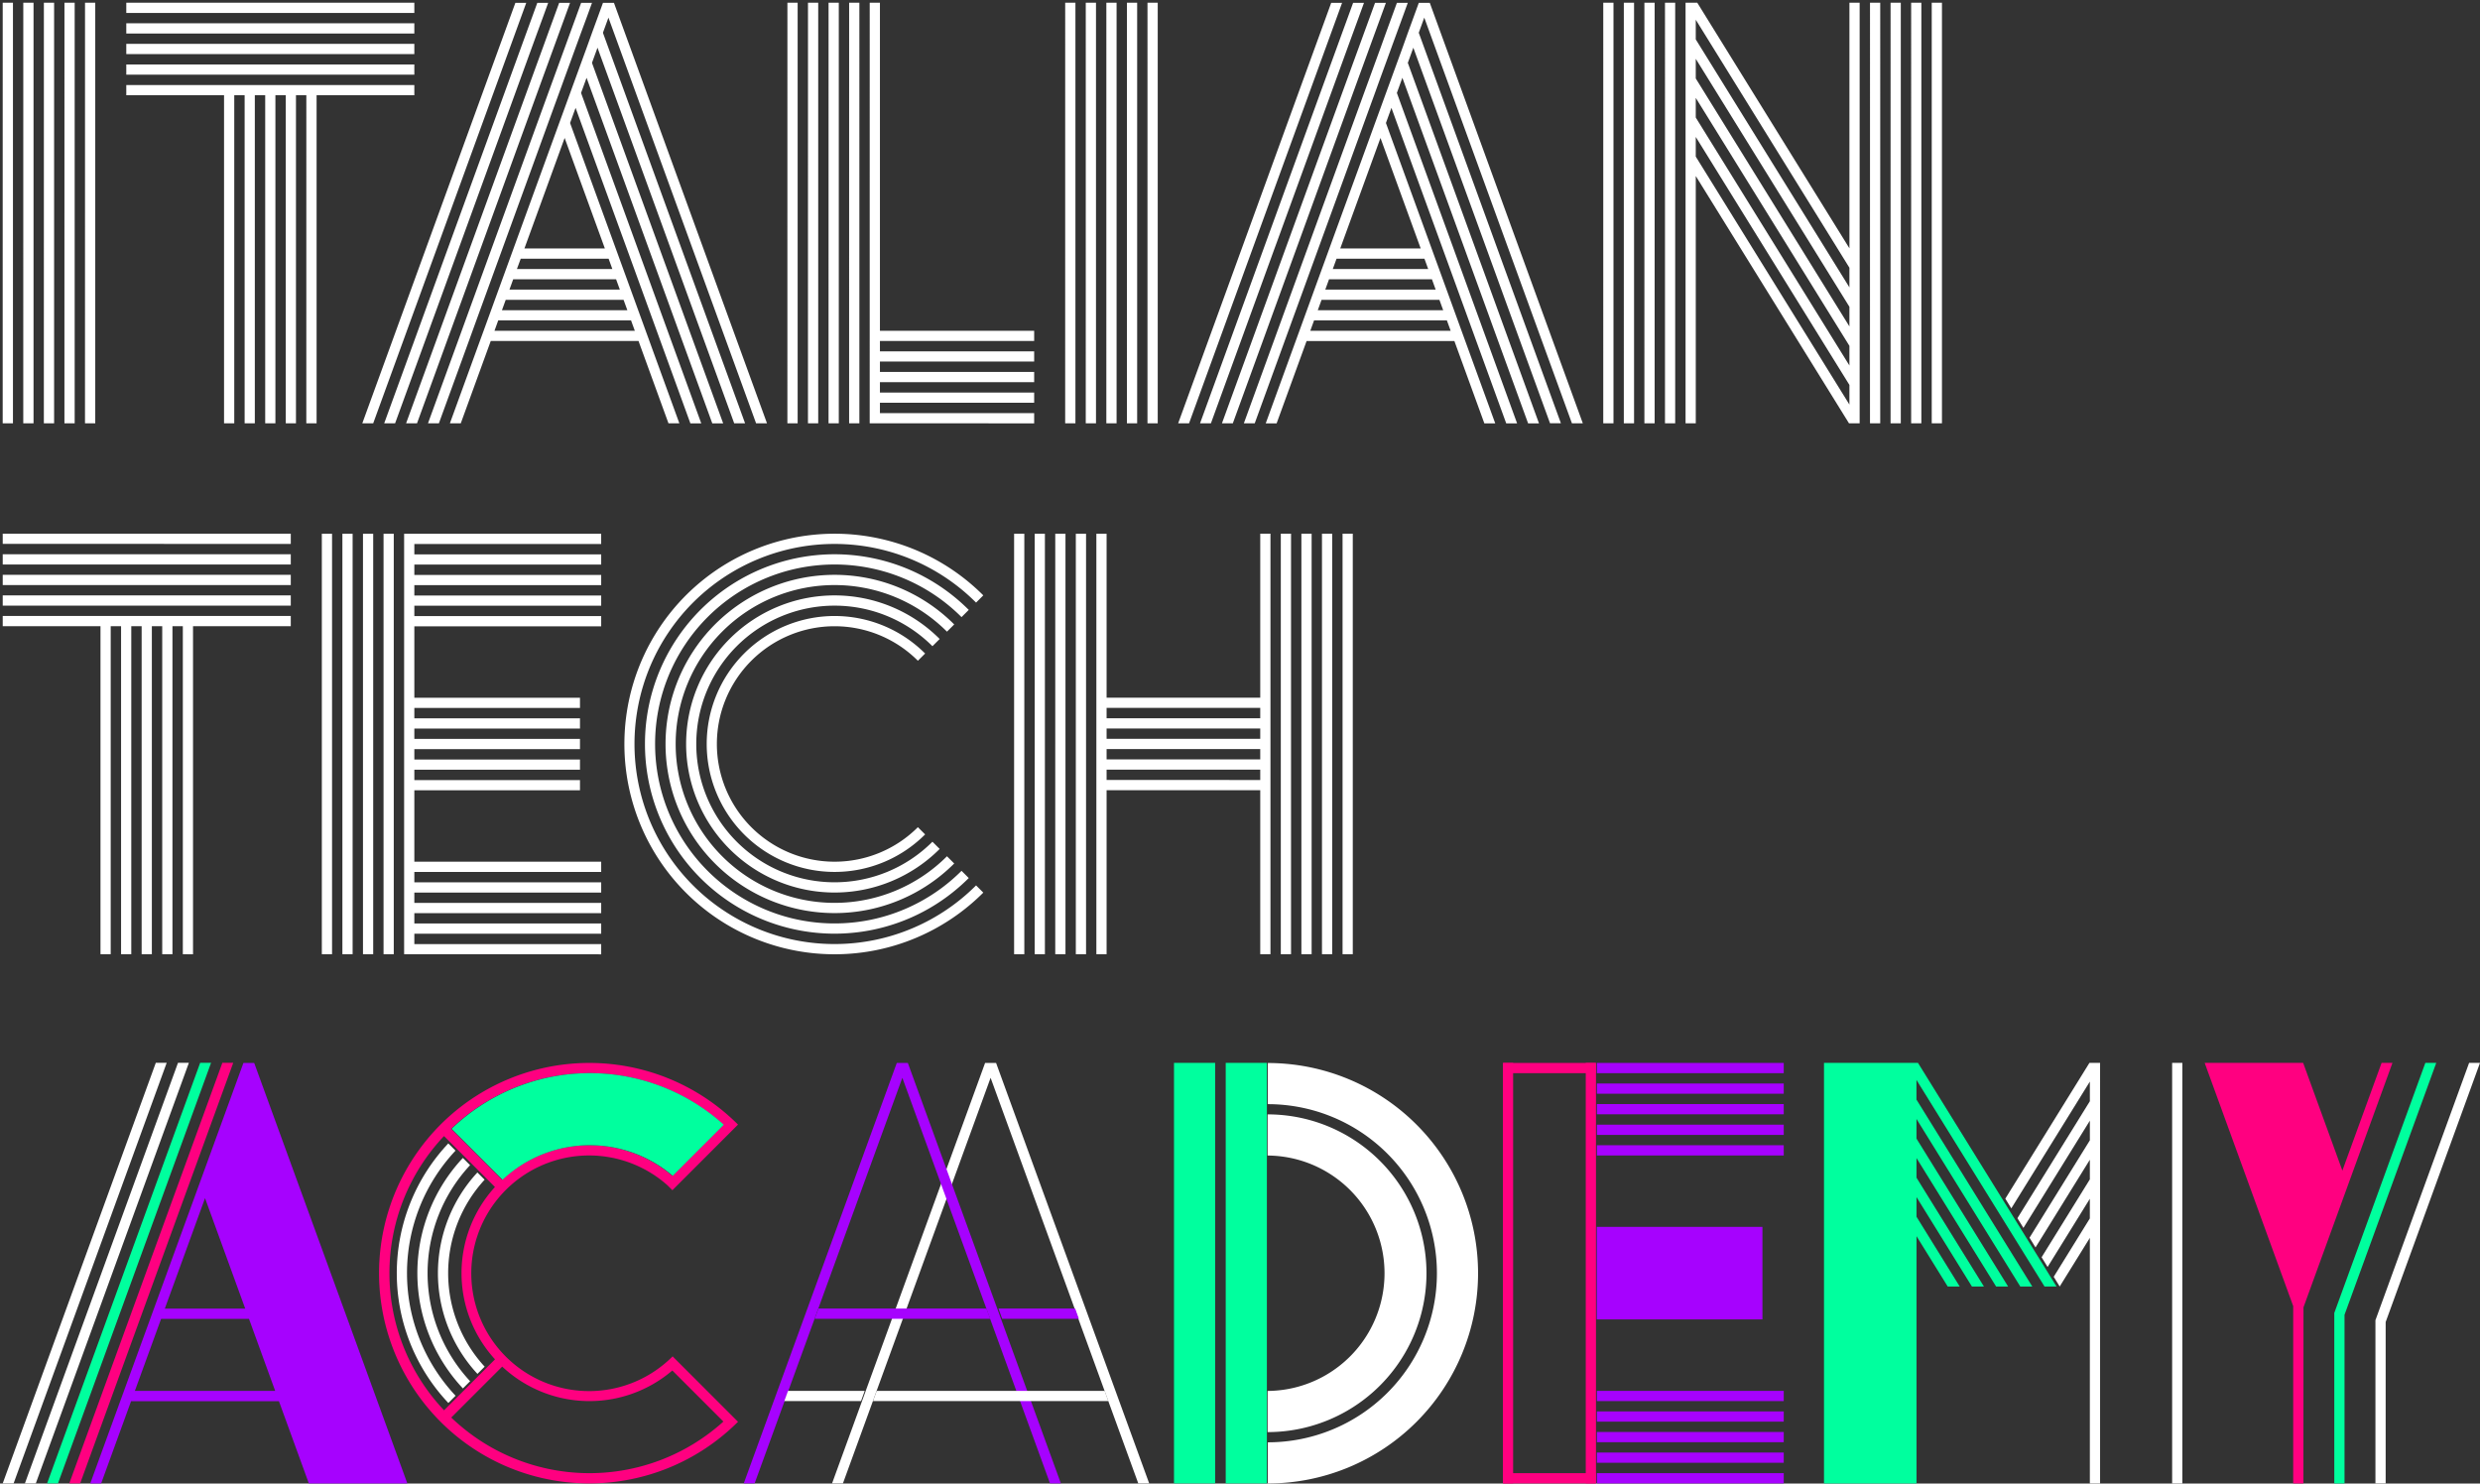
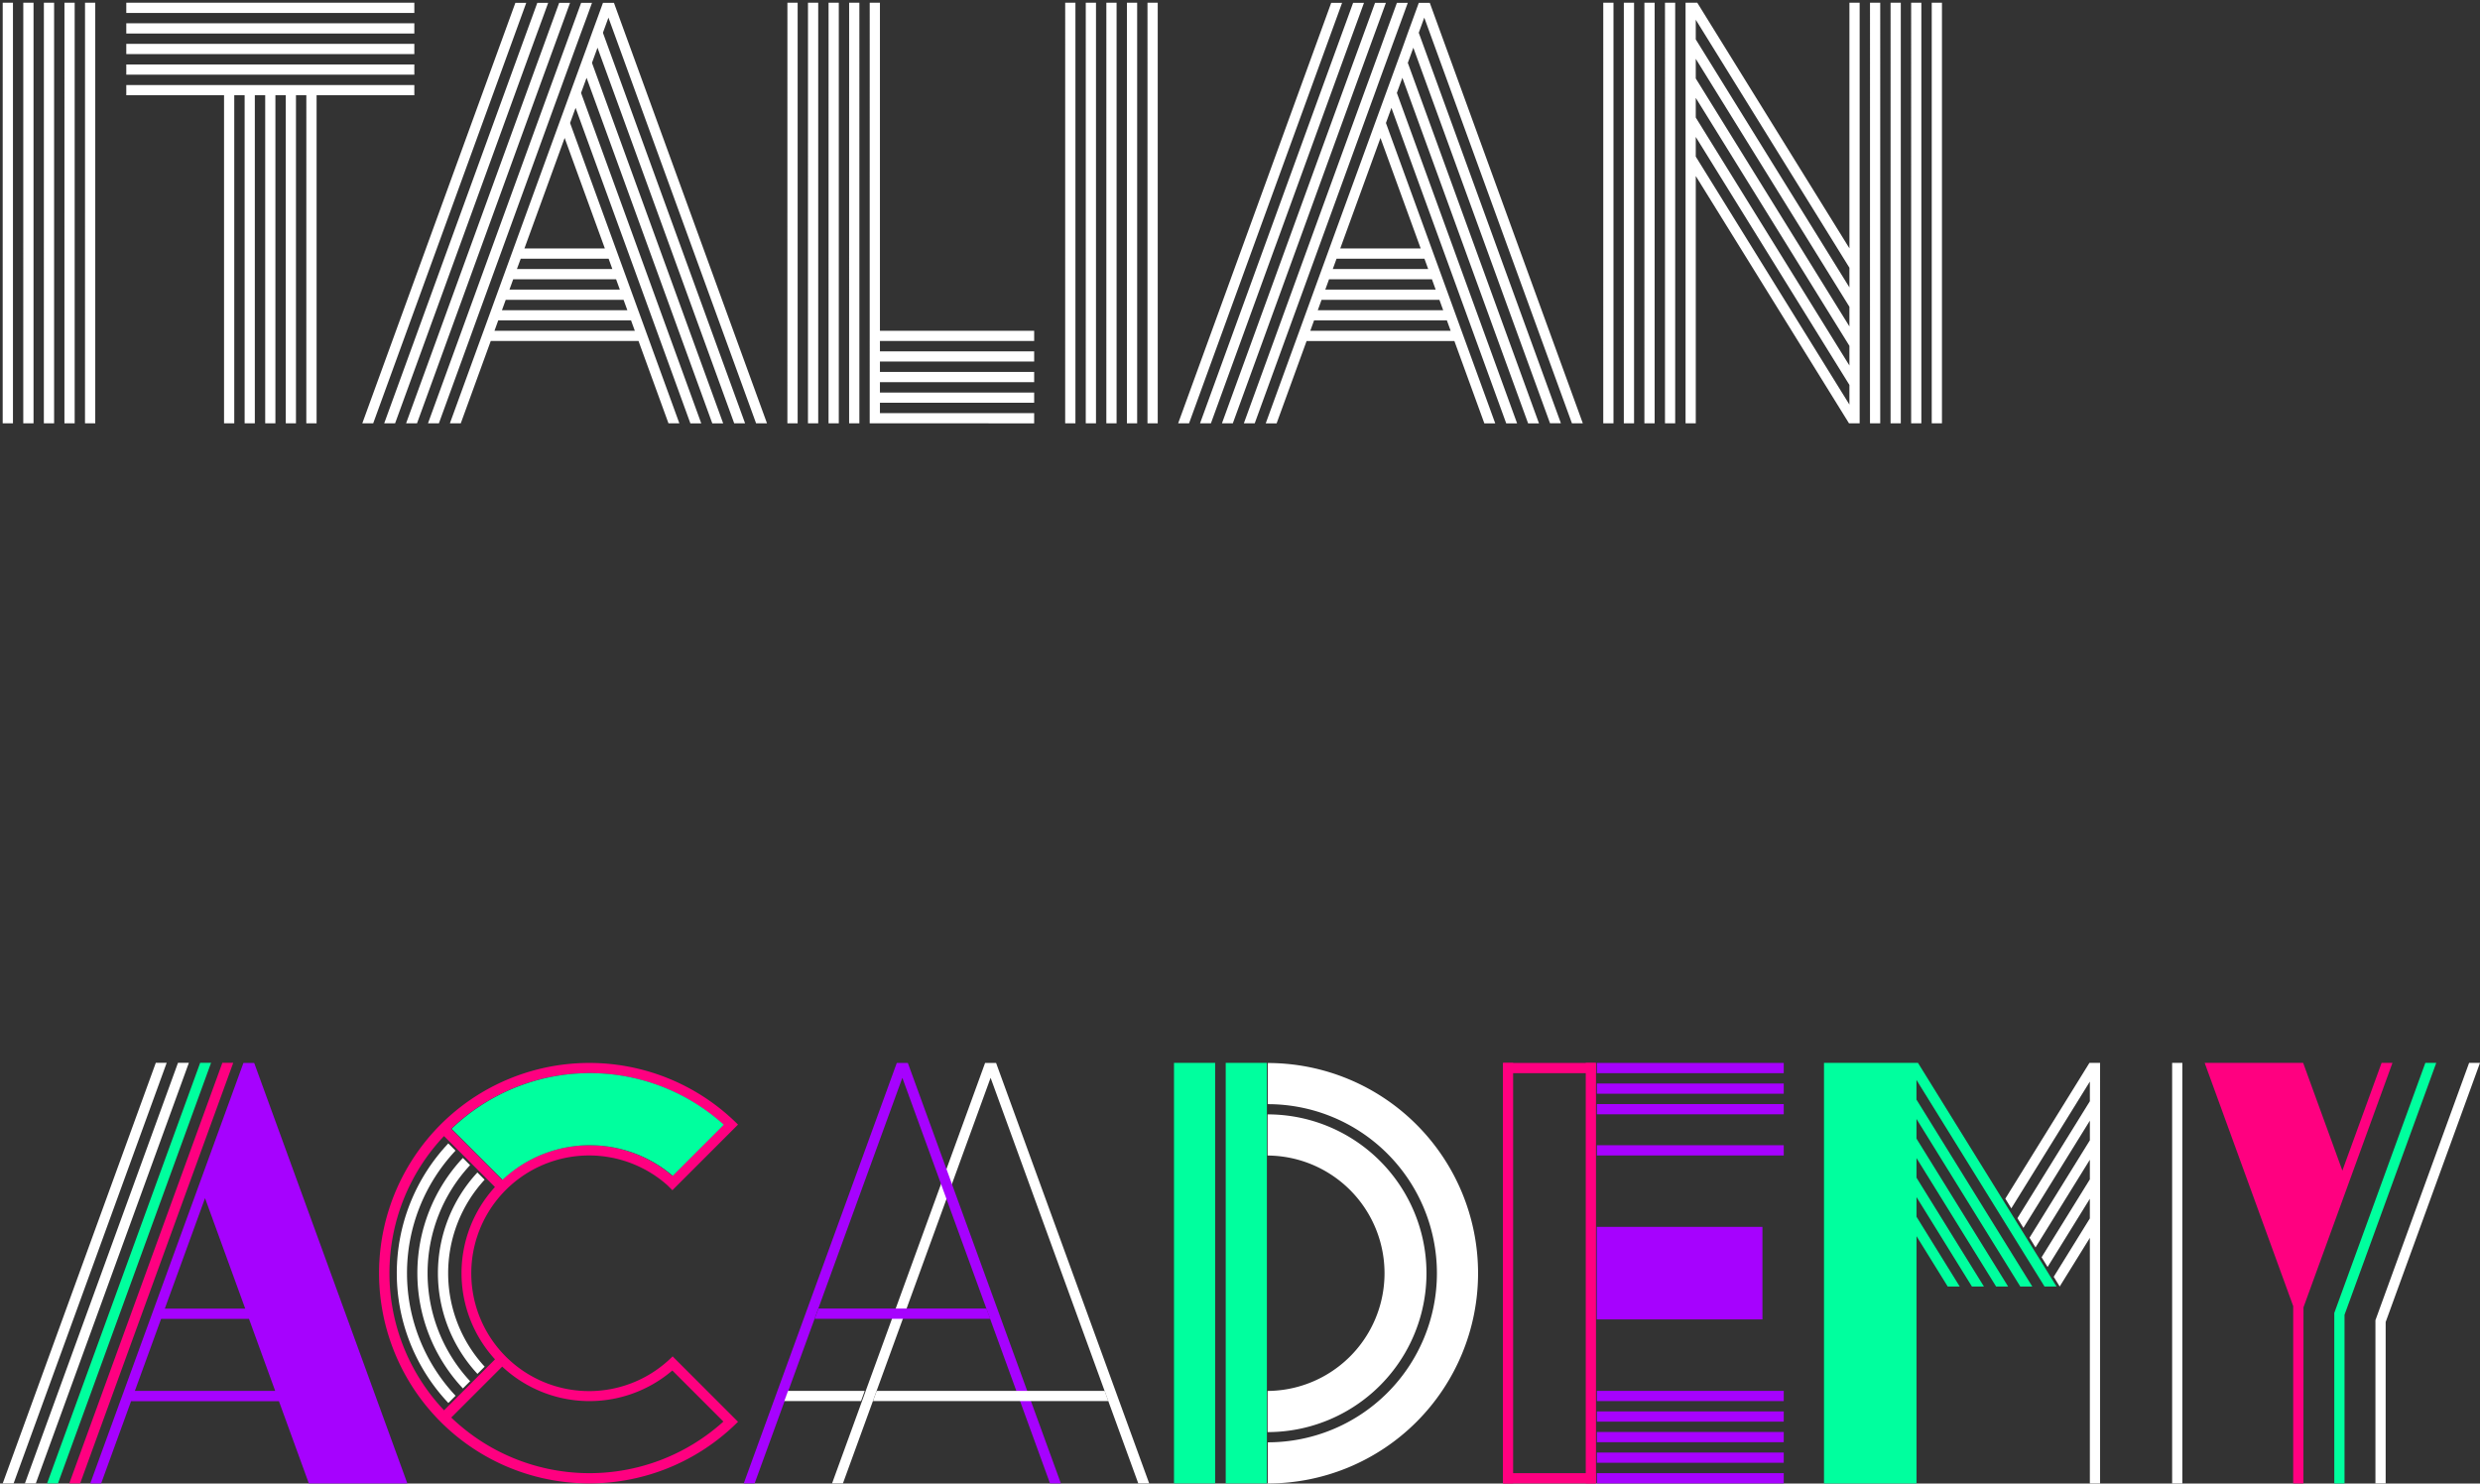
<svg xmlns="http://www.w3.org/2000/svg" width="454.344" height="271.789" viewBox="0 0 454.344 271.789">
  <rect x="0" y="0" width="454.344" height="271.789" fill="#333333" stroke="none" />
  <g id="Raggruppa_1241" data-name="Raggruppa 1241" transform="translate(-66.218 -57.221)">
    <path id="Unione_1" data-name="Unione 1" d="M287.481,77.049l-4.705-12.927-6.62-18.187-.333-.915L274.4,41.111,260.431,2.73,259.422,5.5l12.962,35.609,1.422,3.909.681,1.874.689,1.894.684,1.874,4.9,13.46,4.705,12.927h-1.993l-4.707-12.927-2.608-7.165-.228-.63-.692-1.9-.681-1.874-.689-1.9-.682-1.874-.691-1.894-.681-1.874-1.423-3.909L258.427,8.241l-1.01,2.773,10.954,30.1,1.423,3.909.681,1.874.692,1.894.681,1.874.689,1.9.684,1.874.689,1.9.682,1.874.691,1.9.681,1.874.784,2.152,4.7,12.927h-1.993l-4.705-12.927-.783-2.152-.684-1.874-.689-1.9-.681-1.874-.691-1.9-.681-1.874-.691-1.9-.681-1.874-.691-1.894L267.8,45.02l-1.423-3.909L256.42,13.751l-1.009,2.773,8.949,24.586,1.424,3.909.68,1.874.691,1.894.681,1.874.691,1.9.682,1.874.689,1.9.684,1.874.689,1.9.681,1.874.784,2.152,4.7,12.927h-1.993l-4.7-12.927-.784-2.152-.681-1.874-.691-1.9-.681-1.874-.692-1.9-.68-1.874-.691-1.9-.682-1.874-.689-1.894-.682-1.874-1.423-3.909-7.954-21.85-1.007,2.773,6.943,19.077,1.422,3.909.681,1.874.692,1.894.681,1.874.691,1.9.682,1.874.689,1.9.682,1.874.689,1.9.682,1.874.783,2.152,4.705,12.927h-1.994l-5.486-15.078H238.87l-5.488,15.078h-1.994L236.357,63.4l.52-1.424.682-1.874.689-1.9.681-1.874.691-1.9.681-1.874.691-1.9.682-1.874.691-1.894.681-1.874.592-1.629L248.7,29.5l2.717-7.467,1-2.738,1.009-2.772,1-2.739,1.01-2.772,1-2.739L257.429,5.5l1-2.736,1-2.747h2.011l28.036,77.031ZM265.266,60.1l-.691-1.9H240.242l-.691,1.9Zm-1.37-3.77-.691-1.9H241.614l-.691,1.9Zm-1.373-3.77-.691-1.9H242.985l-.689,1.9Zm-1.373-3.77-.689-1.894h-16.1l-.691,1.894Zm-1.372-3.768-7.369-20.247-7.37,20.247ZM138.016,77.049l-4.7-12.927-6.62-18.187-.334-.915-1.422-3.909L110.967,2.73,109.958,5.5l12.961,35.609,1.423,3.909.681,1.874.691,1.894.682,1.874,4.9,13.46L136,77.049h-1.994l-4.7-12.927-2.609-7.165-.227-.63-.692-1.9-.681-1.874-.689-1.9-.684-1.874-.689-1.894-.681-1.874-1.423-3.909L108.963,8.241l-1.01,2.773,10.954,30.1,1.423,3.909.681,1.874.692,1.894.681,1.874.691,1.9.681,1.874.691,1.9.681,1.874.689,1.9.684,1.874.783,2.152,4.705,12.927h-1.994l-4.7-12.927-.784-2.152-.681-1.874-.691-1.9-.681-1.874-.689-1.9-.684-1.874-.689-1.9-.682-1.874-.691-1.894-.681-1.874-1.423-3.909-9.957-27.359-1.009,2.773L114.9,41.111l1.423,3.909L117,46.894l.691,1.894.682,1.874.691,1.9.68,1.874.691,1.9.682,1.874.691,1.9.681,1.874.784,2.152,4.7,12.927h-1.993l-4.7-12.927-.784-2.152-.681-1.874-.691-1.9-.682-1.874-.691-1.9-.681-1.874-.691-1.9-.681-1.874-.691-1.894-.681-1.874L112.9,41.111l-7.952-21.85-1.009,2.773,6.942,19.077,1.423,3.909.681,1.874.691,1.894.682,1.874.691,1.9.682,1.874.689,1.9L117.1,58.2l.691,1.9.682,1.874.781,2.152,4.705,12.927h-1.993l-5.486-15.078H89.406L83.918,77.049H81.925L86.893,63.4l.52-1.424L88.1,60.1l.691-1.9.681-1.874.689-1.9.682-1.874.691-1.9.682-1.874.689-1.894.682-1.874.592-1.629L99.231,29.5l2.718-7.467,1-2.738,1.009-2.772,1-2.739,1.009-2.772,1-2.739L107.965,5.5l1-2.736,1-2.747h2.011l28.038,77.031ZM90.09,60.1H115.8l-.691-1.9H90.777Zm24.341-3.77-.691-1.9H92.15l-.691,1.9Zm-1.373-3.77-.691-1.9H93.522l-.691,1.9Zm-1.372-3.77L111,46.894H94.9L94.2,48.788Zm-1.372-3.768-7.369-20.247L95.576,45.02ZM353.4,77.048V0h1.873V77.048Zm-3.77,0V0H351.5V77.048Zm-3.77,0V0h1.873V77.048Zm-3.77,0V0h1.874V77.048Zm-2.833,0h-1.017l-28.067-45.3v45.3H308.3V0h2.146l27.875,44.994V0h1.873V77.048Zm-.937-3.426v-3.6L310.17,24.589v3.6Zm0-7.159v-3.6L310.17,17.433v3.6Zm0-7.156v-3.6L310.17,10.274v3.6Zm0-7.156v-3.6L310.17,3.117v3.6Zm-33.788,24.9V0H306.4V77.048Zm-3.771,0V0h1.874V77.048Zm-3.77,0V0h1.874V77.048Zm-3.768,0V0h1.873V77.048Zm-65.842,0L232.345,63.4l.52-1.424.681-1.874.692-1.9.68-1.874.691-1.894.682-1.874.691-1.9.681-1.874.689-1.894.684-1.874.592-1.628L244.683,29.5l4.724-12.977,1-2.739,1.01-2.773,1-2.735L253.418,5.5l1-2.738,1-2.747h1.993l-.987,2.713L255.41,5.5l-1,2.738-1.01,2.772-1,2.739L251.4,16.524l-1,2.738L246.678,29.5l-5.057,13.891-.593,1.628-.681,1.874-.691,1.894-.681,1.874-.689,1.9-.684,1.874-.689,1.894L236.23,58.2l-.689,1.9-.682,1.874L234.34,63.4l-4.969,13.653Zm-4.012,0L228.335,63.4l.519-1.424.682-1.874.689-1.9.682-1.874.691-1.894.681-1.874.692-1.9.68-1.874.691-1.894.682-1.874.592-1.628L240.671,29.5,247.4,11.012l1-2.735,1.01-2.774,1-2.738,1-2.747H253.4l-.987,2.713L251.4,5.5l-1,2.738-1.01,2.772-1,2.739-5.73,15.75L237.61,43.392l-.593,1.628-.682,1.874-.689,1.894-.682,1.874-.689,1.9-.682,1.874-.691,1.894-.682,1.874-.689,1.9-.681,1.874-.52,1.424L225.36,77.048Zm-4.011,0L224.323,63.4l.52-1.424.681-1.874.691-1.9.681-1.874.691-1.894.682-1.874.691-1.9.681-1.874.691-1.894.682-1.874.592-1.628L236.661,29.5l8.735-24,1-2.738,1-2.747h1.992L248.4,2.731,247.387,5.5l-1,2.738L238.655,29.5,233.6,43.392,233,45.02l-.681,1.874-.691,1.894-.681,1.874-.691,1.9-.681,1.874-.691,1.894-.682,1.874-.689,1.9-.682,1.874-.519,1.424-4.969,13.653Zm-4.012,0L243.381.018h1.993l-.987,2.713L234.643,29.5l-5.056,13.891-.593,1.628-.682,1.874-.691,1.894-.68,1.874-.691,1.9-.682,1.874-.691,1.894L224.2,58.2l-.691,1.9-.682,1.874-.519,1.424-4.968,13.653Zm-5.621,0V0H211.6V77.048Zm-3.768,0V0h1.874V77.048Zm-3.77,0V0h1.874V77.048Zm-3.77,0V0h1.874V77.048Zm-3.77,0V0h1.874V77.048Zm-33.941,0h-1.871V0h1.871V60.1h28.257v1.874H160.706v1.894h28.257v1.874H160.706v1.9h28.257v1.873H160.706v1.9h28.257v1.874H160.706v1.9h28.257v1.874Zm-5.641,0V0h1.874V77.048Zm-3.77,0V0h1.874V77.048Zm-3.77,0V0H149.4V77.048Zm-3.768,0V0h1.874V77.048Zm-65.843,0L82.884,63.4l.519-1.424.681-1.874.691-1.9.681-1.874.691-1.894.682-1.874.691-1.9.681-1.874.689-1.894.682-1.874.593-1.628L95.22,29.5l4.723-12.977,1-2.739,1.01-2.773,1-2.735,1.01-2.774,1-2.738,1-2.747h1.993l-.987,2.713L105.947,5.5l-1,2.738-1.009,2.772-1,2.739-1.007,2.773-1,2.738L97.213,29.5,92.157,43.392l-.592,1.628-.682,1.874-.691,1.894-.681,1.874-.691,1.9-.682,1.874-.691,1.894L86.767,58.2l-.691,1.9L85.4,61.971l-.52,1.424L79.909,77.048Zm-4.011,0L78.873,63.4l.519-1.424.68-1.874.692-1.9.681-1.874.689-1.894.684-1.874.689-1.9.682-1.874.689-1.894.682-1.874.593-1.628L91.208,29.5l6.729-18.489,1-2.735L99.943,5.5l1-2.738,1-2.747h1.993l-.987,2.713L101.936,5.5l-1,2.738-1.009,2.772-1,2.739L93.2,29.5,88.147,43.392l-.593,1.628-.682,1.874-.691,1.894-.68,1.874-.691,1.9-.682,1.874-.691,1.894L82.756,58.2l-.691,1.9-.682,1.874L80.865,63.4,75.9,77.048Zm-4.011,0L74.86,63.4l.52-1.424.681-1.874.692-1.9.68-1.874.691-1.894.681-1.874.692-1.9.681-1.874.689-1.894.684-1.874.592-1.628L87.2,29.5l8.736-24,1-2.738,1-2.747h1.992l-.986,2.713L97.924,5.5l-1,2.738L89.192,29.5,84.135,43.392l-.593,1.628-.681,1.874-.691,1.894-.681,1.874-.689,1.9-.684,1.874-.689,1.894L78.743,58.2l-.689,1.9-.681,1.874L76.854,63.4,71.886,77.048Zm-4.012,0L93.917.018h1.993l-.987,2.713L85.18,29.5,80.124,43.392l-.593,1.628-.682,1.874-.689,1.894-.682,1.874-.689,1.9-.682,1.874-.691,1.894L74.734,58.2l-.691,1.9-.681,1.874-.52,1.424L67.874,77.048Zm-10.258,0V16.95h-1.9v60.1H51.855V16.95h-1.9v60.1H48.085V16.95h-1.9v60.1H44.316V16.95h-1.9v60.1H40.546V16.95H22.636V15.077H75.408V16.95H57.5v60.1Zm-40.546,0V0h1.874V77.048Zm-3.768,0V0h1.873V77.048Zm-3.77,0V0H9.413V77.048Zm-3.77,0V0H5.644V77.048Zm-3.77,0V0H1.874V77.048ZM22.635,13.181V11.307H75.408v1.874Zm0-3.771V7.538H75.408V9.41Zm0-3.768V3.77H75.408V5.642Zm0-3.77V0H75.408V1.873Z" transform="translate(66.718 57.721)" fill="#fff" stroke="rgba(0,0,0,0)" stroke-miterlimit="10" stroke-width="1" />
-     <path id="Unione_2" data-name="Unione 2" d="M241.69,77.05V0h1.873V77.05Zm-3.771,0V0h1.874V77.05Zm-3.77,0V0h1.874V77.05Zm-3.768,0V47H202.232V77.04h-1.874V.009h1.874V30.05h28.149V0h1.873V77.05Zm0-31.925V43.231H202.232v1.894Zm-28.149-3.768h28.149v-1.9H202.232Zm28.149-3.77v-1.9H202.232v1.9Zm0-3.768v-1.9H202.232v1.9Zm-116.49,4.707A38.508,38.508,0,0,1,179.644,11.3l-1.324,1.326a36.651,36.651,0,1,0,0,51.809l1.324,1.323a38.506,38.506,0,0,1-65.754-27.227ZM62.227,77.05V.016H64.1V77.05Zm183.233,0V0h1.873V77.049Zm-153.066,0H73.537V.016h36.1V1.889H75.409v1.9H109.64V5.658H75.409v1.9H109.64V9.428H75.409v1.9H109.64V13.2H75.409v1.9H109.64v1.873H75.409V30.056h30.346V31.93H75.409v1.9h30.346V35.7H75.409v1.9h30.346V39.47H75.409v1.9h30.346v1.874H75.409v1.894h30.346v1.874H75.409V60.1H109.64v1.874H75.409v1.9H109.64v1.874H75.409v1.9H109.64v1.874H75.409v1.894H109.64v1.874H75.409v1.9H109.64v1.873Zm-22.626,0V.016H71.64V77.049Zm-2.834,0H66V.016H67.87V77.049Zm-7.539,0h-.936V.016h1.874V77.049Zm-26.4,0v-60.1h-1.9v60.1H29.22v-60.1h-1.9v60.1H25.45v-60.1h-1.9v60.1H21.681v-60.1h-1.9v60.1H17.911v-60.1H0V15.077H52.773v1.874H34.862v60.1Zm163.6-.008V.008h1.874V77.041Zm-2.833,0h-.936V.008h1.873V77.041Zm-7.539,0h-.936V.008h1.873V77.041Zm2.834,0V.008h1.873V77.04ZM117.66,38.525a34.74,34.74,0,0,1,59.32-24.563l-1.324,1.324a32.88,32.88,0,1,0,0,46.479l1.324,1.323a34.739,34.739,0,0,1-59.32-24.563Zm3.77,0a30.971,30.971,0,0,1,52.884-21.9l-1.324,1.324a29.111,29.111,0,1,0,0,41.15l1.324,1.324a30.97,30.97,0,0,1-52.884-21.9Zm3.771,0a27.2,27.2,0,0,1,46.45-19.234l-1.324,1.324a25.341,25.341,0,1,0,0,35.821l1.324,1.322A27.2,27.2,0,0,1,125.2,38.525Zm3.771,0a23.433,23.433,0,0,1,40.014-16.569L167.66,23.28a21.569,21.569,0,1,0,0,30.491l1.326,1.323a23.433,23.433,0,0,1-40.014-16.569ZM0,13.181V11.307H52.773v1.874Zm0-3.77V7.539H52.773V9.412Zm0-3.77V3.77H52.773V5.642Zm0-3.77V0H52.773V1.873Z" transform="translate(66.718 154.996)" fill="#fff" stroke="rgba(0,0,0,0)" stroke-miterlimit="10" stroke-width="1" />
    <g id="Raggruppa_848" data-name="Raggruppa 848" transform="translate(66.718 251.939)">
      <path id="Tracciato_298" data-name="Tracciato 298" d="M433.623,198.009l-7.184,19.736-7.184-19.736H401.213l16.217,44.557v32.492H419.3l.015-32.272,16.3-44.777Z" transform="translate(2.191 -197.999)" fill="#ff0080" />
      <path id="Tracciato_299" data-name="Tracciato 299" d="M440.082,198.009l-.232.638-.681,1.874-.594,1.629-5.057,13.893L427.785,231.8l-1,2.74-1.009,2.774-1,2.737-1.009,2.773-.365,1h0v31.236h1.874v-30.9l.5-1.371,1-2.74,1.009-2.773,1-2.738,6.73-18.493,5.056-13.893.594-1.629.682-1.874.232-.638Z" transform="translate(3.748 -197.999)" fill="#00ff9e" />
      <path id="Tracciato_300" data-name="Tracciato 300" d="M449.6,198.009h-1.994l-17.161,47.147v29.9h1.874V245.49Z" transform="translate(4.242 -197.999)" fill="#fff" />
      <path id="Tracciato_301" data-name="Tracciato 301" d="M242.1,257.495v7.539a29.1,29.1,0,0,0,0-58.208v7.539a21.565,21.565,0,0,1,0,43.129" transform="translate(-10.368 -197.381)" fill="#fff" />
      <path id="Tracciato_302" data-name="Tracciato 302" d="M242.1,198.031v7.538a30.976,30.976,0,0,1,0,61.953v7.539a38.515,38.515,0,0,0,0-77.03" transform="translate(-10.329 -197.997)" fill="#fff" />
      <path id="Tracciato_303" data-name="Tracciato 303" d="M235.052,198.005v77.049h7.539V198.005Z" transform="translate(-10.996 -197.999)" fill="#00ff9e" />
      <rect id="Rettangolo_250" data-name="Rettangolo 250" width="7.539" height="77.049" transform="translate(214.581 0.006)" fill="#00ff9e" />
      <path id="Tracciato_304" data-name="Tracciato 304" d="M55.088,244.9h16.1l4.8,13.2H50.283Zm8.048-22.114L70.5,243.029H55.769Zm9.008-24.768H70.169L42.107,275.068H44.1l5.489-15.082H76.674l5.488,15.082h18.043Z" transform="translate(-26.074 -197.998)" fill="#a602fe" />
      <path id="Tracciato_305" data-name="Tracciato 305" d="M66.561,198,38.518,275.049h1.994L68.554,198Z" transform="translate(-26.326 -197.999)" fill="#ff0080" />
      <path id="Tracciato_306" data-name="Tracciato 306" d="M55.167,198,27.125,275.049h1.994L57.161,198Z" transform="translate(-27.125 -197.999)" fill="#fff" />
      <path id="Tracciato_307" data-name="Tracciato 307" d="M58.965,198,30.922,275.049h1.994L60.959,198Z" transform="translate(-26.858 -197.999)" fill="#fff" />
      <path id="Tracciato_308" data-name="Tracciato 308" d="M62.763,198,34.72,275.049h1.994L64.757,198Z" transform="translate(-26.592 -197.999)" fill="#00ff9e" />
      <path id="Tracciato_309" data-name="Tracciato 309" d="M198.023,198.019h-1.99L168,275.047h1.99l27.053-74.31,27.053,74.31h2l-28.048-77.028Z" transform="translate(-16.062 -197.998)" fill="#fff" />
      <path id="Tracciato_310" data-name="Tracciato 310" d="M183.034,198.019h-2L153,275.047h1.99l27.064-74.31,27.053,74.31h1.99l-28.037-77.028Z" transform="translate(-17.24 -197.998)" fill="#a602fe" />
-       <path id="Tracciato_311" data-name="Tracciato 311" d="M197.07,241.942h14.051l-.674-1.873H196.4Z" transform="translate(-13.974 -195.049)" fill="#a602fe" />
      <path id="Tracciato_312" data-name="Tracciato 312" d="M196.588,240.069H165.8l-.235.653-.449,1.22h32.157Z" transform="translate(-16.36 -195.049)" fill="#a602fe" />
      <path id="Tracciato_313" data-name="Tracciato 313" d="M174.721,254.159H160.67l-.685,1.873h14.062Z" transform="translate(-16.802 -194.061)" fill="#fff" />
      <path id="Tracciato_314" data-name="Tracciato 314" d="M175.671,254.159l-.685,1.873h43.126l-.674-1.873Z" transform="translate(-15.559 -194.061)" fill="#fff" />
      <path id="Tracciato_315" data-name="Tracciato 315" d="M298.037,226.089V243.04h30.349V226.089Z" transform="translate(-6.001 -196.03)" fill="#a602fe" />
      <rect id="Rettangolo_251" data-name="Rettangolo 251" width="34.233" height="1.873" transform="translate(292.056 7.555)" fill="#a602fe" />
      <rect id="Rettangolo_252" data-name="Rettangolo 252" width="34.233" height="1.873" transform="translate(292.056 3.788)" fill="#a602fe" />
-       <rect id="Rettangolo_253" data-name="Rettangolo 253" width="34.233" height="1.873" transform="translate(292.056 11.332)" fill="#a602fe" />
      <rect id="Rettangolo_254" data-name="Rettangolo 254" width="34.233" height="1.873" transform="translate(292.056 0.021)" fill="#a602fe" />
      <rect id="Rettangolo_255" data-name="Rettangolo 255" width="34.233" height="1.873" transform="translate(292.056 15.099)" fill="#a602fe" />
      <rect id="Rettangolo_256" data-name="Rettangolo 256" width="34.233" height="1.873" transform="translate(292.056 71.398)" fill="#a602fe" />
      <path id="Tracciato_316" data-name="Tracciato 316" d="M298.037,270.122h34.233v-1.873H298.037Z" transform="translate(-5.981 -193.073)" fill="#a602fe" />
      <rect id="Rettangolo_257" data-name="Rettangolo 257" width="34.233" height="1.873" transform="translate(292.056 63.865)" fill="#a602fe" />
      <rect id="Rettangolo_258" data-name="Rettangolo 258" width="34.233" height="1.873" transform="translate(292.056 60.098)" fill="#a602fe" />
      <rect id="Rettangolo_259" data-name="Rettangolo 259" width="34.233" height="1.873" transform="translate(292.056 67.632)" fill="#a602fe" />
      <rect id="Rettangolo_260" data-name="Rettangolo 260" width="1.873" height="77.028" transform="translate(290.016 0.021)" fill="#ff0080" />
      <rect id="Rettangolo_261" data-name="Rettangolo 261" width="16.951" height="1.873" transform="translate(274.899 0.021)" fill="#ff0080" />
      <rect id="Rettangolo_262" data-name="Rettangolo 262" width="16.951" height="1.873" transform="translate(274.899 75.176)" fill="#ff0080" />
      <path id="Tracciato_317" data-name="Tracciato 317" d="M282.2,198.019v77.028h1.873V198.019H282.2Z" transform="translate(-7.363 -197.998)" fill="#ff0080" />
      <rect id="Rettangolo_263" data-name="Rettangolo 263" width="1.873" height="77.049" transform="translate(397.443 0.01)" fill="#fff" />
      <path id="Tracciato_318" data-name="Tracciato 318" d="M376.988,238.981h2.2l-25.384-40.972H336.584v77.049h16.951v-45.3l5.716,9.225h2.2L353.535,226.2v-3.6l10.15,16.383h2.2l-12.354-19.939v-3.6l14.585,23.54h2.2l-16.788-27.1v-3.6l19.018,30.7h2.2l-21.222-34.253v-3.6Z" transform="translate(-2.922 -197.999)" fill="#00ff9e" />
      <path id="Tracciato_319" data-name="Tracciato 319" d="M374.341,236.3l0,0,0,0h0Z" transform="translate(0.307 -195.314)" fill="#fff" />
      <path id="Tracciato_320" data-name="Tracciato 320" d="M383.51,198.009h-1.018L367.08,222.885l1.1,1.778,14.391-23.228v3.6L369.3,226.464l1.1,1.779,12.173-19.651v3.6l-11.058,17.849,1.1,1.779,9.956-16.07v3.6l-8.841,14.271,1.1,1.779,7.739-12.493v3.6L375.948,237.2l1.1,1.777,5.523-8.914v45h1.873V198.009Z" transform="translate(-0.202 -197.999)" fill="#fff" />
      <path id="Tracciato_321" data-name="Tracciato 321" d="M144.819,251.776a21.584,21.584,0,1,1-.9-31.3l.86.859.041-.041h0l11.98-11.98a38.516,38.516,0,1,0,0,54.443Zm9.3-42.432-9.354,9.355a23.373,23.373,0,0,0-31.177.723l-9.333-9.333a36.554,36.554,0,0,1,49.864-.746m-51.183,2.075,9.333,9.333a23.392,23.392,0,0,0,.01,31.571l-9.333,9.333a36.543,36.543,0,0,1-.01-50.236m1.329,51.565,9.333-9.333a23.373,23.373,0,0,0,31.168.715l9.355,9.354a36.559,36.559,0,0,1-49.855-.736" transform="translate(-22.093 -197.998)" fill="#ff0080" />
      <path id="Tracciato_322" data-name="Tracciato 322" d="M128.714,212.972a23.326,23.326,0,0,1,15.183,5.6l9.354-9.354a36.556,36.556,0,0,0-49.864.745l9.333,9.333a23.347,23.347,0,0,1,15.994-6.328" transform="translate(-21.149 -197.875)" fill="#00ff9e" />
      <path id="Tracciato_323" data-name="Tracciato 323" d="M108.871,253.671l1.322-1.322a25.28,25.28,0,0,1-.009-34.253l-1.324-1.324a27.139,27.139,0,0,0,.011,36.9" transform="translate(-21.9 -196.683)" fill="#fff" />
      <path id="Tracciato_324" data-name="Tracciato 324" d="M106.453,256.51l1.323-1.323a29.032,29.032,0,0,1-.009-39.581l-.662-.661-.661-.662a30.893,30.893,0,0,0,.01,42.227" transform="translate(-22.147 -196.858)" fill="#fff" />
      <path id="Tracciato_325" data-name="Tracciato 325" d="M105.359,258.026a32.787,32.787,0,0,1-.01-44.908l-1.323-1.324a34.653,34.653,0,0,0,.009,47.555Z" transform="translate(-22.394 -197.032)" fill="#fff" />
    </g>
  </g>
</svg>